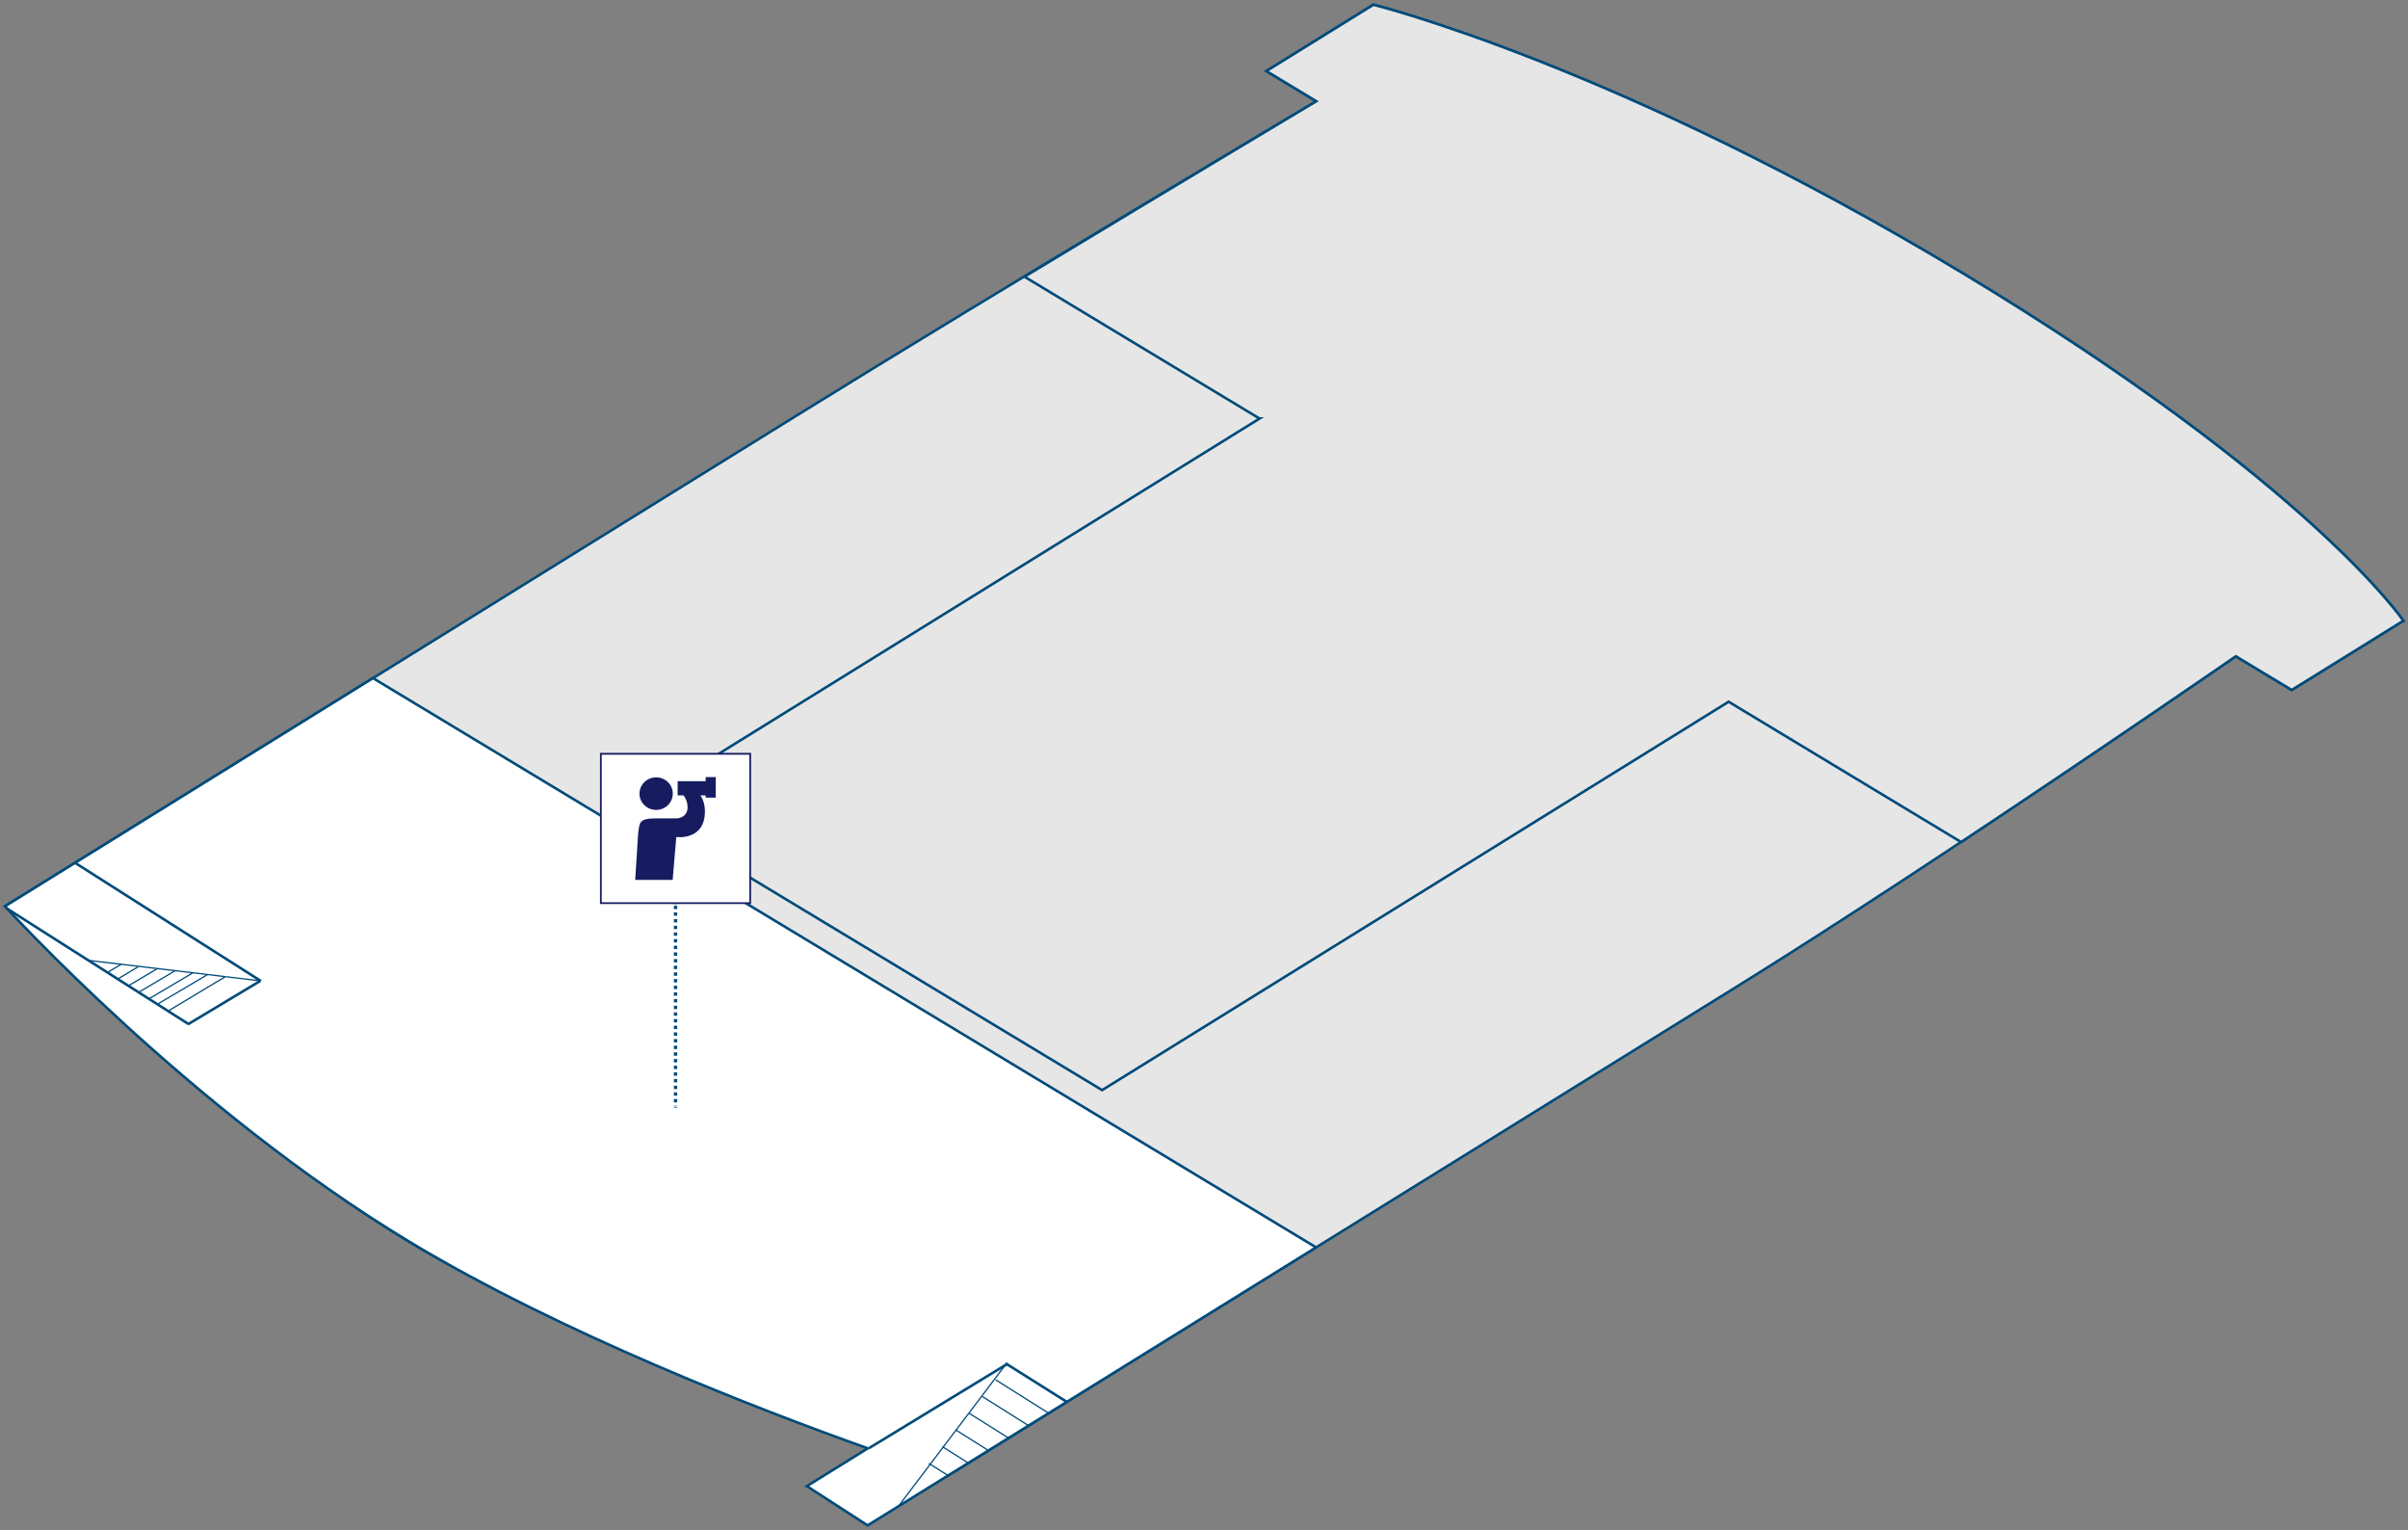
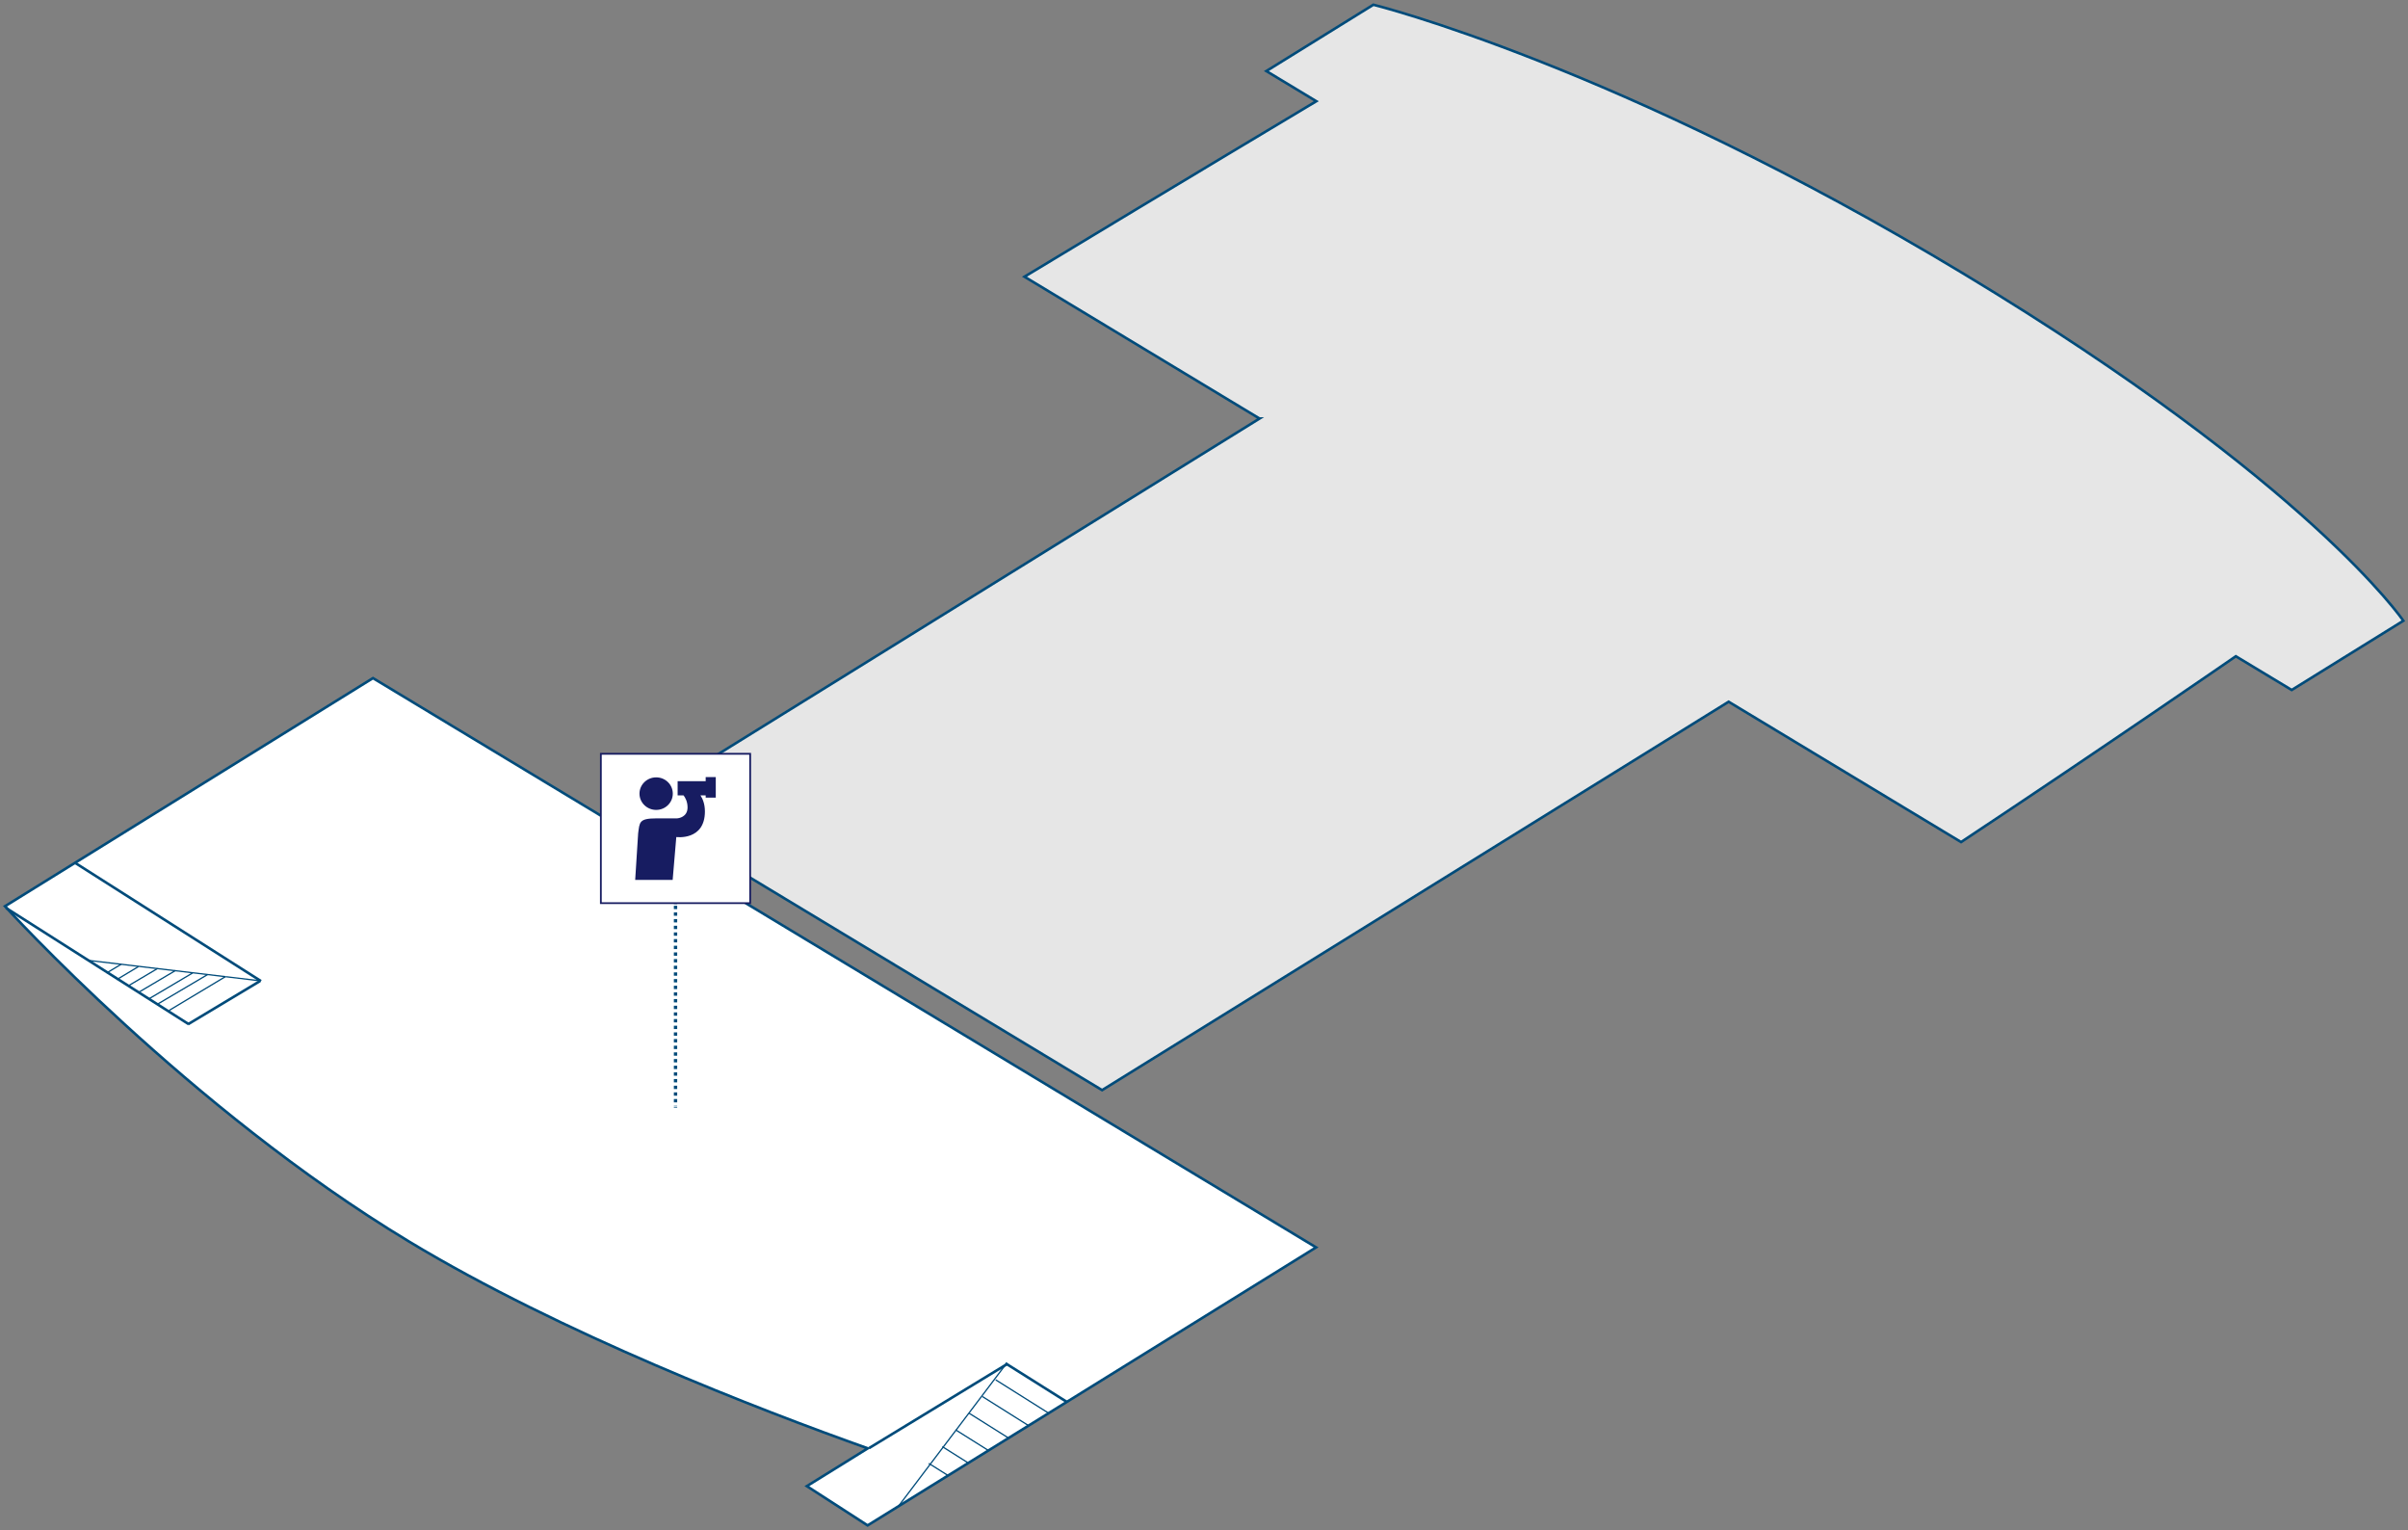
<svg xmlns="http://www.w3.org/2000/svg" id="_レイヤー_2" data-name=" レイヤー 2" width="255mm" height="162mm" viewBox="0 0 722.83 459.21">
  <rect x="0" y="0" width="722.83" height="459.21" fill="#808080" stroke="none" />
  <defs>
    <style>
      .cls-1 {
        stroke-dasharray: 1 1 0 0;
      }

      .cls-1, .cls-2, .cls-3, .cls-4, .cls-5 {
        stroke: #004b7a;
        stroke-miterlimit: 10;
      }

      .cls-1, .cls-3, .cls-4 {
        fill: none;
      }

      .cls-6, .cls-2 {
        fill: #fff;
      }

      .cls-7 {
        fill: #171c61;
      }

      .cls-2, .cls-4, .cls-5 {
        stroke-width: .78px;
      }

      .cls-3 {
        stroke-width: .38px;
      }

      .cls-5 {
        fill: #e6e6e6;
      }
    </style>
  </defs>
  <polygon class="cls-2" points="583.38 88.04 554.05 106.22 546.79 101.84 576.12 83.66 583.38 88.04" />
-   <path class="cls-5" d="M721.42,186.29l-33.51,20.77-16.77-10.12s-88.75,61.31-149.75,99.11c-26.69,16.54-80.87,50.11-126.66,78.49-60.03,37.2-110.15,68.26-110.15,68.26,0,0-105.99-36.52-161.89-70.25C66.79,338.82,1.49,271.96,1.49,271.96c0,0,20.85-12.92,110.15-68.26,51.26-31.76,100.05-62,126.66-78.49,64.69-40.09,156.84-94.83,156.84-94.83l-15-9.05L412.26,1.42s73.32,18.06,177.26,80.78c103.94,62.72,131.91,104.09,131.91,104.09h-.01Z" />
  <path class="cls-2" d="M395.06,374.33l-134.62,83.43-18.24-11.78,18.29-11.34c-32.76-11.66-92.18-34.59-137.65-62.03C56.58,332.65,1.49,271.96,1.49,271.96l110.47-68.46,283.1,170.83h0Z" />
  <polygon class="cls-2" points="466.68 167.47 409.74 202.75 389.42 190.49 446.35 155.2 466.68 167.47" />
  <polygon class="cls-2" points="426.36 185.35 403.93 199.25 395.22 193.99 417.65 180.09 426.36 185.35" />
  <polygon class="cls-2" points="532.57 57.38 503.23 75.56 495.97 71.18 525.31 53 532.57 57.38" />
  <polygon class="cls-2" points="634.19 118.71 604.86 136.88 597.6 132.5 626.93 114.33 634.19 118.71" />
  <path class="cls-5" d="M378.07,125.6l-70.54-42.56c45.43-27.46,87.6-52.66,87.6-52.66l-15-9.05L412.26,1.42s73.32,18.06,177.26,80.78c103.94,62.72,131.91,104.09,131.91,104.09l-33.51,20.77-16.77-10.12s-39.14,27.03-82.47,55.76l-69.78-42.11-188.07,116.55-140.82-84.98,188.07-116.55h-.01Z" />
  <line class="cls-4" x1="301.82" y1="409.11" x2="320.19" y2="420.67" />
  <line class="cls-4" x1="260.92" y1="434.54" x2="302.42" y2="409.28" />
  <line class="cls-3" x1="301.71" y1="409.71" x2="269.67" y2="452.04" />
  <line class="cls-3" x1="298.89" y1="414.08" x2="314.78" y2="424.08" />
  <line class="cls-3" x1="294.89" y1="419.09" x2="308.76" y2="427.82" />
  <line class="cls-3" x1="290.89" y1="424.09" x2="302.74" y2="431.54" />
  <line class="cls-3" x1="286.89" y1="429.11" x2="296.71" y2="435.28" />
  <line class="cls-3" x1="282.88" y1="434.13" x2="290.85" y2="439.15" />
  <line class="cls-3" x1="278.81" y1="439.15" x2="284.59" y2="442.79" />
  <line class="cls-4" x1="1.83" y1="272.49" x2="56.6" y2="307.32" />
  <line class="cls-3" x1="67.74" y1="293.1" x2="26.4" y2="288.19" />
  <line class="cls-3" x1="78.2" y1="294.35" x2="67.74" y2="293.1" />
  <line class="cls-3" x1="47.35" y1="301.3" x2="62.31" y2="292.46" />
  <line class="cls-3" x1="50.76" y1="303.23" x2="67.63" y2="293.1" />
  <line class="cls-3" x1="41.61" y1="297.79" x2="52.67" y2="291.25" />
  <line class="cls-3" x1="38.53" y1="295.83" x2="47.28" y2="290.65" />
  <line class="cls-3" x1="44.69" y1="299.75" x2="57.83" y2="291.97" />
  <line class="cls-4" x1="56.42" y1="307.38" x2="78.03" y2="294.42" />
  <line class="cls-4" x1="22.71" y1="259.04" x2="78.34" y2="294.42" />
  <line class="cls-3" x1="35.02" y1="293.98" x2="41.55" y2="290.07" />
  <line class="cls-3" x1="32.02" y1="291.98" x2="36.42" y2="289.34" />
  <g>
    <line class="cls-1" x1="202.78" y1="271.05" x2="202.78" y2="271.3" />
    <line class="cls-1" x1="202.78" y1="271.81" x2="202.78" y2="331.89" />
    <line class="cls-1" x1="202.78" y1="332.14" x2="202.78" y2="332.39" />
  </g>
  <g>
    <g>
      <rect class="cls-6" x="180.37" y="226.21" width="44.82" height="44.82" />
      <path class="cls-7" d="M224.92,226.48v44.29h-44.29v-44.29h44.29M225.45,225.94h-45.35v45.35h45.35v-45.35h0Z" />
    </g>
    <g>
      <path class="cls-7" d="M201.96,238.17c0,2.69-2.23,4.88-4.99,4.88s-5.01-2.19-5.01-4.88,2.23-4.89,5.01-4.89,4.99,2.19,4.99,4.89Z" />
      <path class="cls-7" d="M211.83,233.19v1.24h-8.42v4.25h1.77c.54.7,1.21,1.89,1.21,3.63,0,2.84-2.61,3.28-3.29,3.28h-6.13c-5.21,0-4.96,1.22-5.41,4.49l-.89,13.98h11.25l1.09-12.87s8.59,1.17,8.59-7.69c0-2.36-.75-3.92-1.34-4.81h1.57v.68h3.03v-6.17h-3.04Z" />
    </g>
  </g>
</svg>